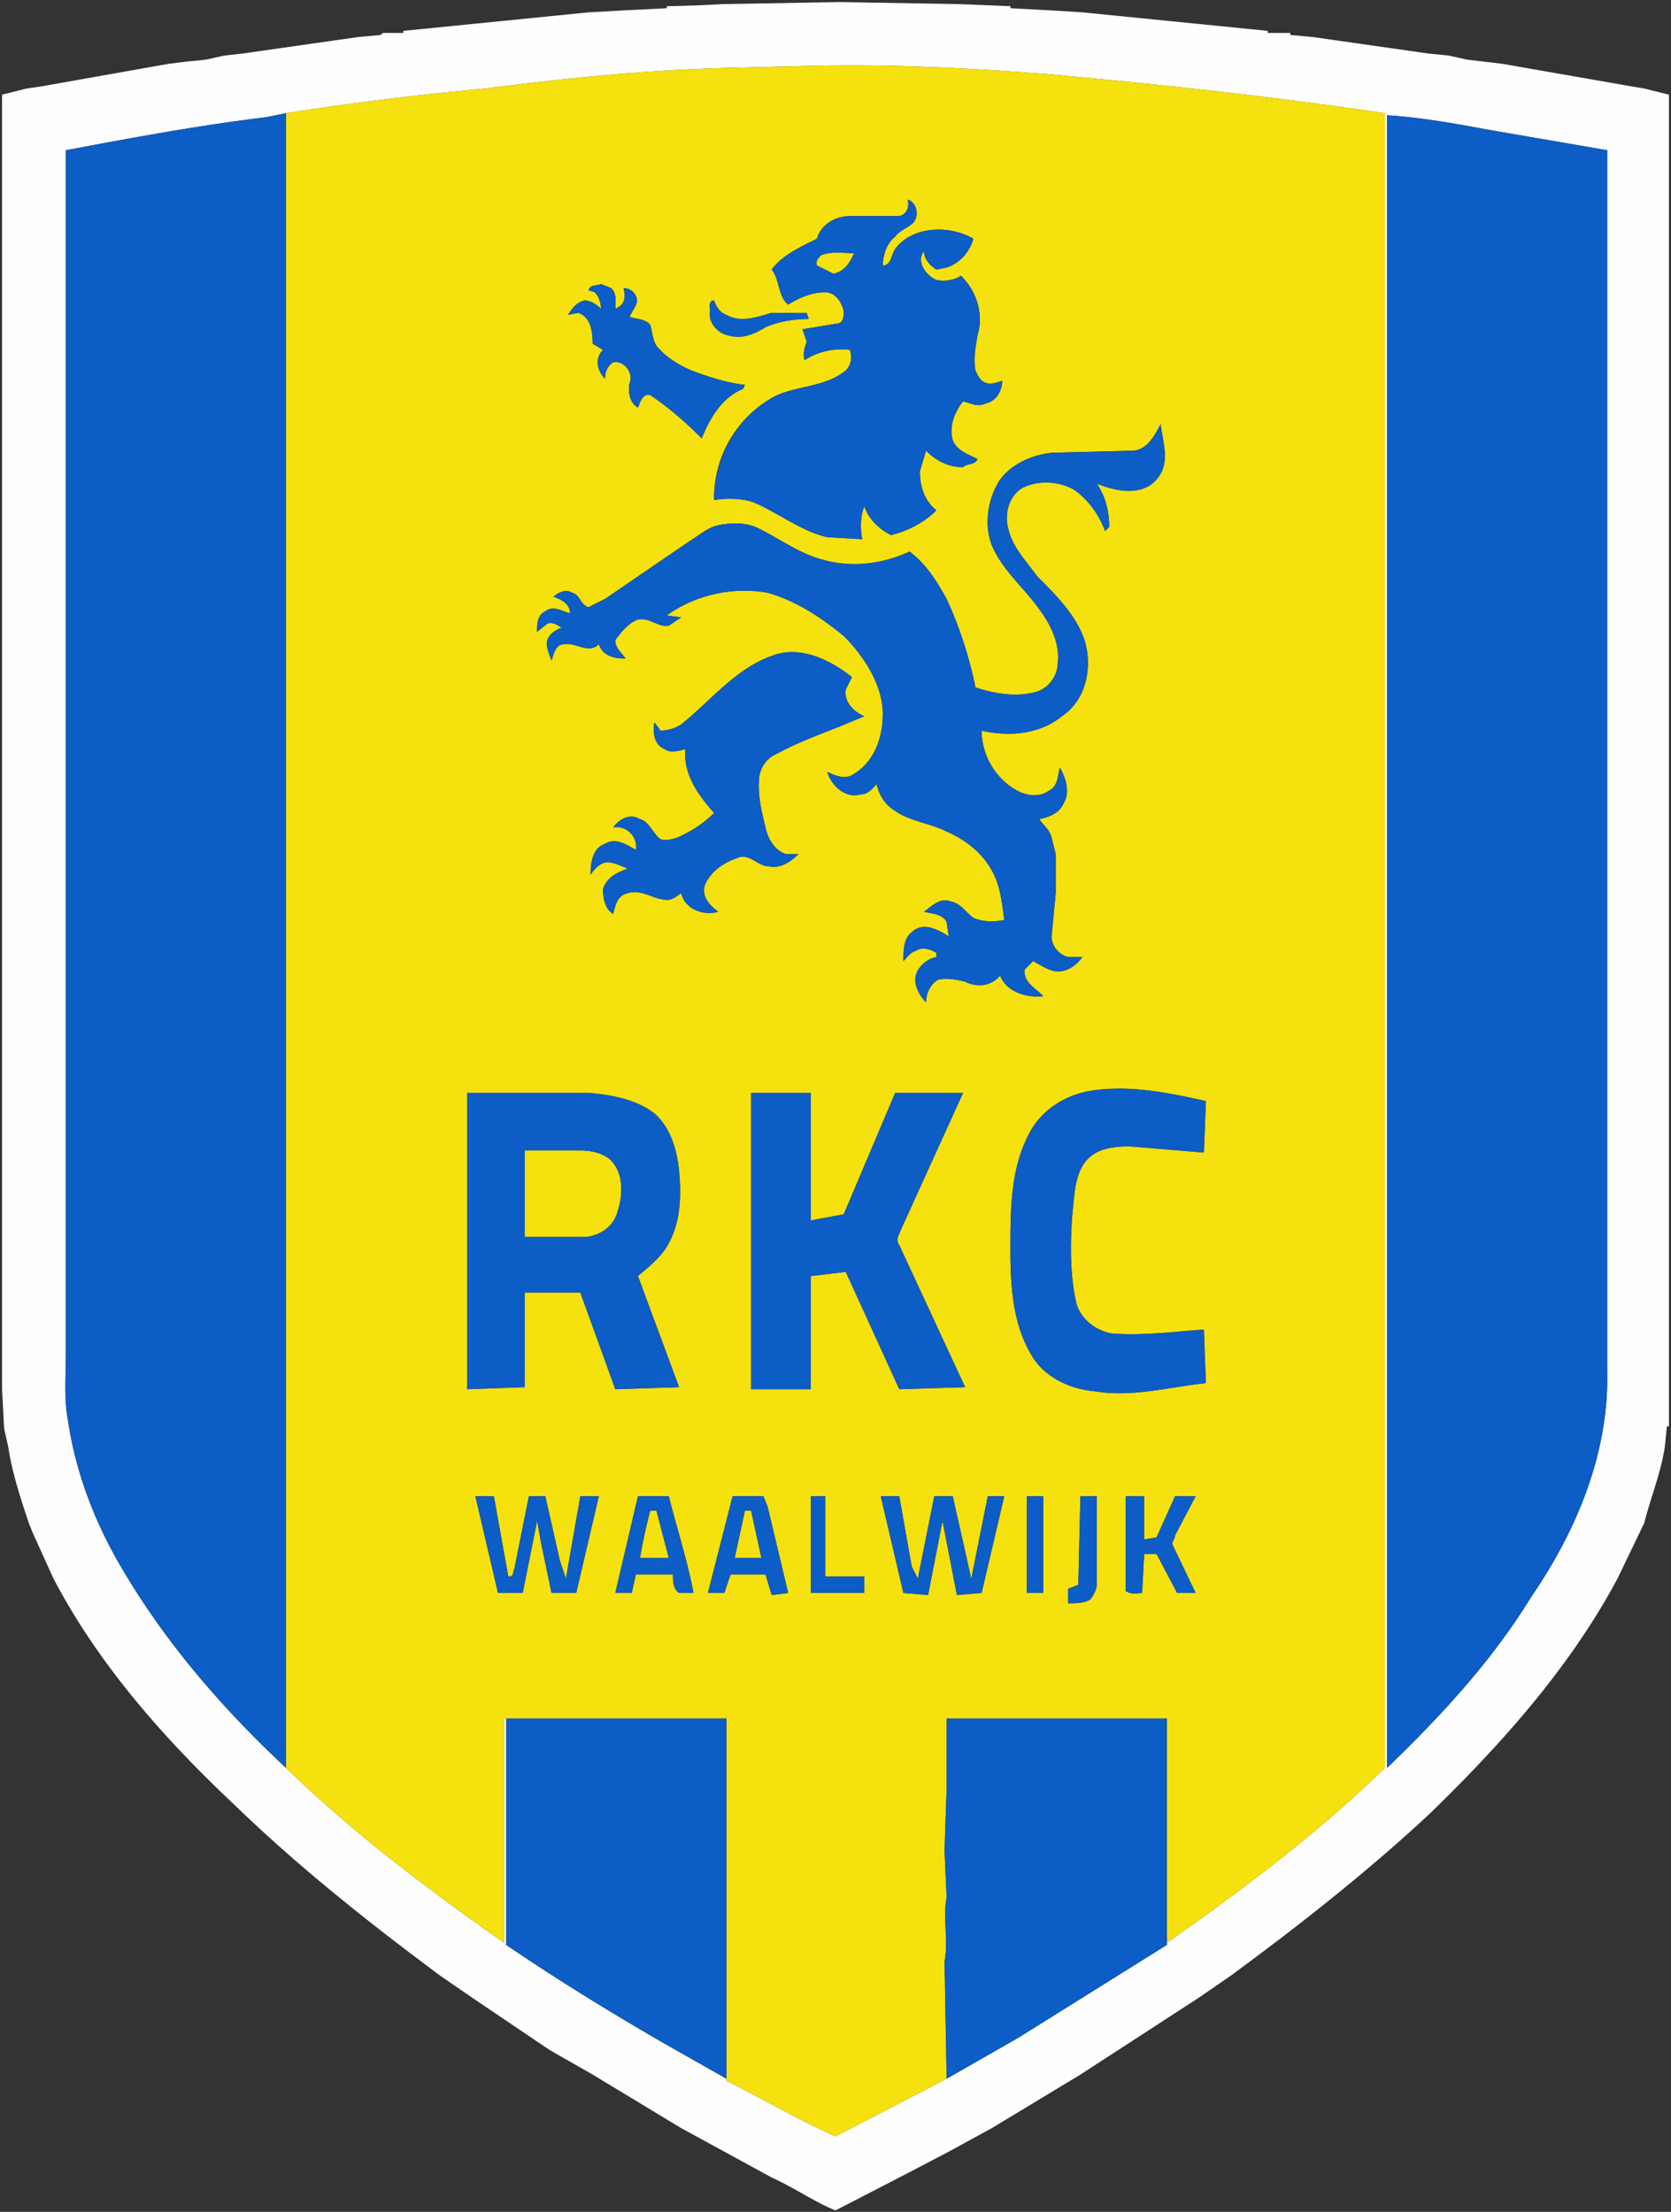
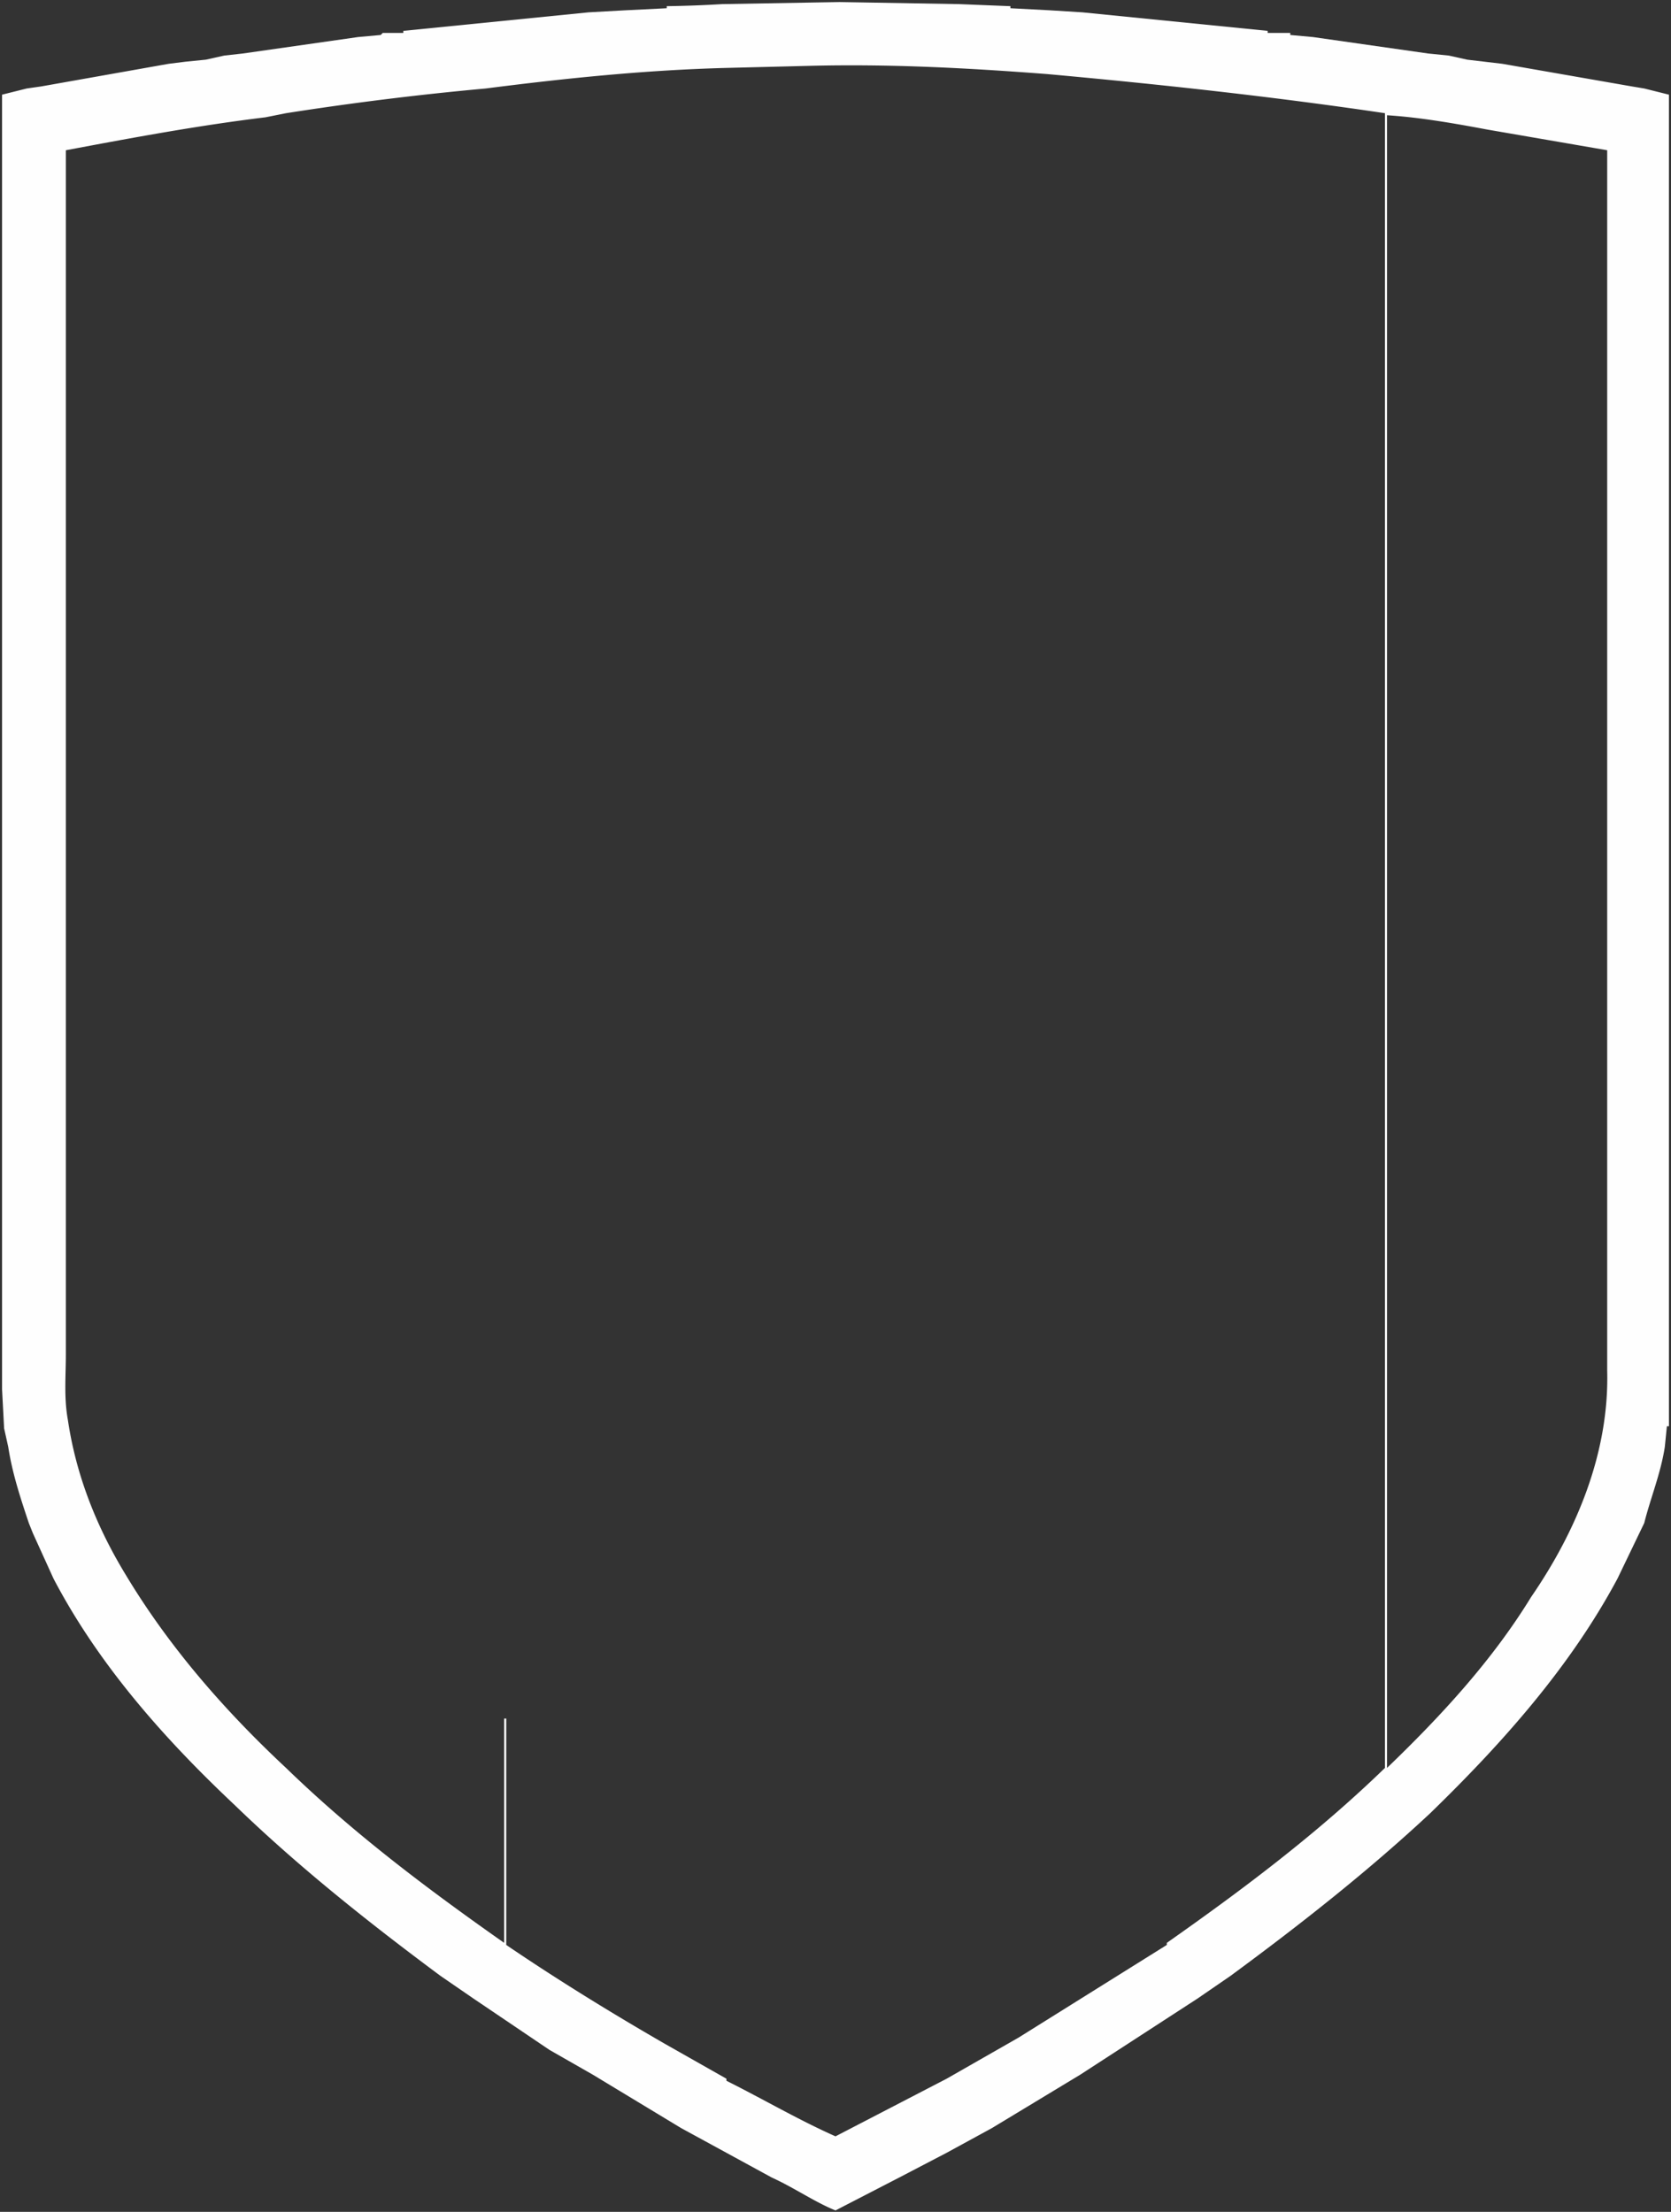
<svg xmlns="http://www.w3.org/2000/svg" height="1074.7" width="812">
  <rect width="100%" height="100%" fill="#333333" stroke="none" />
  <path d="m324 3a598 598 0 0 0 27-1l57-1 58 1 25 1v1l19 1 16 1 90 9v1h11v1l11 1 56 8 10 1 9 2 17 2 63 11 6 1 12 3v647h-1l-1 10c-2 13-7 25-10 37l-13 27c-23 43-56 80-91 114-30 28-63 54-97 79l-16 11-57 37-43 26-22 12-23 12-31 16c-10-4-20-11-31-16l-22-12-22-12-43-26-21-12-37-25-16-11c-35-26-69-53-100-83-34-32-66-68-88-110l-10-22-2-5c-4-12-8-24-10-37l-2-9-1-19v-629l12-3 7-1 62-11 8-1 10-1 9-2 9-1 56-8 11-1 1-1h10v-1l90-9 18-1 20-1zm29 30c-39 1-78 5-117 10-33 3-65 7-97 12v804c33 32 69 59 106 85v-109h108-107v110c25 17 51 33 77 48l30 17v1c18 9 35 19 53 27l54-28 35-20 72-45v-110h-107 107v109c37-26 73-53 106-85v-804c-54-8-109-14-164-19-39-3-77-5-116-4zm-224 24c-33 4-65 10-97 16v585c0 11-1 21 1 32 4 27 14 52 28 75 21 35 48 66 78 94v-804zm545-1v803c26-25 51-52 70-83 22-32 38-70 37-110v-593l-58-10c-16-3-33-6-49-7" fill="#fefefe" />
-   <path d="m353 33 40-1c39-1 77 1 116 4 55 5 110 11 164 19v804c-33 32-69 59-106 85v-109h-107v34l-1 30 1 23c-2 10 1 20-1 31l1 57-54 28c-18-8-35-18-53-27v-176h-108v109c-37-26-73-53-106-85v-670-134c32-5 64-9 97-12 39-5 78-9 117-10zm88 64c1 3 0 7-4 8h-24c-7 0-14 4-16 11-8 4-17 8-22 15 4 5 3 13 8 17 5-3 11-6 18-6 5 0 8 5 9 9 0 2 0 5-2 6l-18 3 2 6c-1 3-2 6-1 9 6-4 14-6 22-5 1 3 1 7-2 10-11 9-26 7-37 14a56 56 0 0 0 -27 49c6-1 13-1 19 1 12 5 23 14 36 17l17 1c-1-5-1-11 1-16 2 6 7 11 13 14 8-2 16-6 22-12-6-5-8-12-8-19l3-10c5 5 11 8 18 8 2-2 6-1 7-4-4-2-10-4-12-9-2-7 1-14 5-19 4 1 7 3 11 1 5-1 8-6 8-11-3 1-6 2-8 1-3-1-4-4-5-6-1-6 0-11 1-17 3-10 0-21-8-29-3 2-8 3-12 2-5-2-10-9-6-14 0 4 3 7 6 9l5-1c6-2 11-7 13-14-12-7-30-6-38 5-2 3-2 8-6 8 0-5 2-11 6-14 2-3 6-4 9-7 3-4 1-10-3-11zm-155 44 3 1c2 2 3 5 3 8-2-2-5-4-8-4-4 1-6 4-8 7l5-1c6 2 7 9 7 15l5 3c-4 4-3 10 1 14 0-3 1-6 4-8 5-1 10 5 8 10-1 4 0 10 4 12 1-2 2-7 6-6 9 6 17 13 25 21 4-10 10-20 20-24l1-2c-9-1-18-4-26-7-7-3-13-7-17-12-2-3-2-7-3-10-2-3-7-3-10-4 1-3 5-7 3-10-1-3-4-4-6-4 1 4 1 8-4 10 0-3 1-7-2-10l-5-2c-2 1-5 0-6 3zm59 10c-1 6 4 11 9 12 7 2 13-1 18-4 7-3 14-4 21-4l-1-3h-17c-7 2-15 5-22 1-3-1-5-4-6-7-3 0-2 4-2 5zm205 68-39 1c-9 1-19 5-25 13-6 9-8 22-4 32 5 12 16 21 23 31 6 8 10 17 9 26 0 6-4 12-10 14-10 3-21 1-30-2-3-15-8-30-14-43-5-9-10-17-18-23-13 6-28 8-42 4-12-3-22-11-33-16-5-2-11-2-17-1s-10 5-15 8l-41 28-8 4c-4-1-4-6-8-7-3-2-7 0-9 2 3 1 8 3 8 8-4-1-8-4-12-1-4 2-4 6-4 10l5-4c3-1 5 1 7 2-3 1-6 3-7 6s1 7 2 10c1-3 2-8 6-8 6-1 12 5 17 0 2 6 8 7 13 7-2-3-5-5-5-9 3-4 6-8 11-10 6-1 10 4 15 3l6-4-7-1c14-10 32-14 49-11 14 4 26 12 37 21 10 10 19 24 19 38 0 11-4 23-14 29-4 3-9 1-13-1 2 7 9 13 16 11 4 0 6-3 8-5 1 5 4 10 9 13 7 5 17 6 25 10 9 4 17 10 22 19 4 7 5 16 6 24-5 1-10 1-15-1-4-3-6-7-11-8-5-2-9 2-13 5 4 1 9 1 11 5l1 7c-6-4-13-7-18-2-4 3-4 9-4 14 2-2 3-4 6-5 3-2 7-1 10 1v2c-5 1-9 5-10 9-1 5 2 10 5 13 0-4 2-9 6-11 4-1 9 0 13 1 6 3 13 2 17-3 3 8 13 11 21 10-4-4-10-7-9-13l4-4c4 2 8 5 12 5 5 0 9-3 12-7h-7c-4-1-8-5-8-10l2-21v-19l-2-8c-1-4-4-6-6-9 5-1 10-3 12-8 3-5 1-12-2-17-1 4-1 9-5 11-4 3-9 3-14 1-11-5-19-17-19-30 13 3 28 2 39-7 12-8 15-24 11-37-4-12-14-22-23-31-5-7-12-14-14-23-2-7 0-16 7-20 8-4 18-3 25 1 7 5 12 12 15 20l2-2c0-8-2-15-6-21 10 4 22 6 29-2s3-18 2-27c-3 6-7 13-14 13zm-173 99c-19 6-31 22-46 34-3 2-7 3-10 3l-3-4c-1 5 0 11 5 13 3 2 6 1 10 0-1 12 6 22 14 31-5 5-11 9-18 12-3 1-7 2-9 0-3-3-5-8-9-9-5-3-10 0-13 4 7-1 12 5 11 11-5-3-10-6-15-3-6 2-7 9-7 15 2-3 5-6 8-6 4 0 7 2 10 3-5 2-10 4-12 10 0 4 1 10 5 12 1-4 2-9 7-10 6-2 11 2 17 3 4 1 6-1 9-3 2 8 11 11 18 9-4-3-9-8-6-14s9-10 15-12c6-3 10 4 16 4 5 1 10-2 14-6h-6c-6-2-9-8-10-13-2-8-4-16-3-25 1-5 4-9 9-11 9-5 20-9 30-13l12-5c-5-2-10-7-9-13l3-6c-10-8-24-15-37-11zm153 212c-12 2-24 9-30 21-9 17-9 37-9 56 0 17 1 36 10 51 6 11 19 17 31 18 18 3 36-2 54-4l-1-26c-14 1-29 3-44 2-8-1-16-7-18-15-3-13-3-28-2-42 1-9 1-19 6-26s14-8 22-8l36 3 1-25c-18-4-37-8-56-5zm-303 1v144l28-1v-46h27l17 47 31-1-20-54c6-5 12-10 15-16 6-11 6-24 5-35-1-10-4-21-12-28-9-7-21-9-32-10zm138 0v144h29v-55l17-2 26 57 32-1-32-69c-2-3 0-5 1-8l30-66h-33l-25 59-16 3v-62zm-9 196-12 47h8l3-9h17l3 10 8-1-10-42-2-5zm-125 0 11 47h12l7-35 2 11 5 24h12l11-47h-9l-7 40-3-9-7-31h-8l-7 35c-1 2 0 4-3 4l-7-39zm79 0-11 47h8l2-9h18c0 3 0 7 3 9h7c-3-16-8-31-12-47zm84 0v47h26v-8h-19v-39zm34 0 11 47 12 1 7-36 7 36 12-1 11-47h-8l-8 40-2-4-7-36h-9l-8 40-3-6-6-34zm71 0v47h8v-47zm25 43-5 2v7c4 0 8 0 11-2 2-3 3-5 3-8v-42h-8zm23-43v46c3 2 6 1 8 1l1-19h6l10 19h9l-11-23c-1-2 1-3 1-5l10-19h-10l-9 20-6 1v-21zm-148-603c5-2 11-1 16-1-2 5-5 9-10 10l-8-4c-1-2 1-4 2-5zm-144 435h27c5 0 10 1 14 4 7 6 7 17 4 26-2 7-8 11-15 12h-30zm61 175h3l6 23h-14a265 265 0 0 1 5-23zm46 0h3l5 23h-13z" fill="#f5e10e" />
-   <path d="m129 57 10-2v804c-30-28-57-59-78-94-14-23-24-48-28-75-2-11-1-21-1-32v-585c32-6 64-12 97-16zm545-1c16 1 33 4 49 7l58 10v593c1 40-15 78-37 110-19 31-44 58-70 83zm-233 41c4 1 6 7 3 11-3 3-7 4-9 7-4 3-6 9-6 14 4 0 4-5 6-8 8-11 26-12 38-5-2 7-7 12-13 14l-5 1c-3-2-6-5-6-9-4 5 1 12 6 14 4 1 9 0 12-2 8 8 11 19 8 29-1 6-2 11-1 17 1 2 2 5 5 6 2 1 5 0 8-1 0 5-3 10-8 11-4 2-7 0-11-1-4 5-7 12-5 19 2 5 8 7 12 9-1 3-5 2-7 4-7 0-13-3-18-8l-3 10c0 7 2 14 8 19-6 6-14 10-22 12-6-3-11-8-13-14-2 5-2 11-1 16l-17-1c-13-3-24-12-36-17-6-2-13-2-19-1 0-19 10-39 27-49 11-7 26-5 37-14 3-3 3-7 2-10-8-1-16 1-22 5-1-3 0-6 1-9l-2-6 18-3c2-1 2-4 2-6-1-4-4-9-9-9-7 0-13 3-18 6-5-4-4-12-8-17 5-7 14-11 22-15 2-7 9-11 16-11h24c4-1 5-5 4-8zm-42 27c-1 1-3 3-2 5l8 4c5-1 8-5 10-10-5 0-11-1-16 1zm-113 17c1-3 4-2 6-3l5 2c3 3 2 7 2 10 5-2 5-6 4-10 2 0 5 1 6 4 2 3-2 7-3 10 3 1 8 1 10 4 1 3 1 7 3 10 4 5 10 9 17 12 8 3 17 6 26 7l-1 2c-10 4-16 14-20 24-8-8-16-15-25-21-4-1-5 4-6 6-4-2-5-8-4-12 2-5-3-11-8-10-3 2-4 5-4 8-4-4-5-10-1-14l-5-3c0-6-1-13-7-15l-5 1c2-3 4-6 8-7 3 0 6 2 8 4 0-3-1-6-3-8zm59 10c0-1-1-5 2-5 1 3 3 6 6 7 7 4 15 1 22-1h17l1 3c-7 0-14 1-21 4-5 3-11 6-18 4-5-1-10-6-9-12zm205 68c7 0 11-7 14-13 1 9 5 19-2 27s-19 6-29 2c4 6 6 13 6 21l-2 2c-3-8-8-15-15-20-7-4-17-5-25-1-7 4-9 13-7 20 2 9 9 16 14 23 9 9 19 19 23 31 4 13 1 29-11 37-11 9-26 10-39 7 0 13 8 25 19 30 5 2 10 2 14-1 4-2 4-7 5-11 3 5 5 12 2 17-2 5-7 7-12 8 2 3 5 5 6 9l2 8v19l-2 21c0 5 4 9 8 10h7c-3 4-7 7-12 7-4 0-8-3-12-5l-4 4c-1 6 5 9 9 13-8 1-18-2-21-10-4 5-11 6-17 3-4-1-9-2-13-1-4 2-6 7-6 11-3-3-6-8-5-13 1-4 5-8 10-9v-2c-3-2-7-3-10-1-3 1-4 3-6 5 0-5 0-11 4-14 5-5 12-2 18 2l-1-7c-2-4-7-4-11-5 4-3 8-7 13-5 5 1 7 5 11 8 5 2 10 2 15 1-1-8-2-17-6-24-5-9-13-15-22-19-8-4-18-5-25-10-5-3-8-8-9-13-2 2-4 5-8 5-7 2-14-4-16-11 4 2 9 4 13 1 10-6 14-18 14-29 0-14-9-28-19-38-11-9-23-17-37-21-17-3-35 1-49 11l7 1-6 4c-5 1-9-4-15-3-5 2-8 6-11 10 0 4 3 6 5 9-5 0-11-1-13-7-5 5-11-1-17 0-4 0-5 5-6 8-1-3-3-7-2-10s4-5 7-6c-2-1-4-3-7-2l-5 4c0-4 0-8 4-10 4-3 8 0 12 1 0-5-5-7-8-8 2-2 6-4 9-2 4 1 4 6 8 7l8-4 41-28c5-3 9-7 15-8s12-1 17 1c11 5 21 13 33 16 14 4 29 2 42-4 8 6 13 14 18 23 6 13 11 28 14 43 9 3 20 5 30 2 6-2 10-8 10-14 1-9-3-18-9-26-7-10-18-19-23-31-4-10-2-23 4-32 6-8 16-12 25-13zm-173 99c13-4 27 3 37 11l-3 6c-1 6 4 11 9 13l-12 5c-10 4-21 8-30 13-5 2-8 6-9 11-1 9 1 17 3 25 1 5 4 11 10 13h6c-4 4-9 7-14 6-6 0-10-7-16-4-6 2-12 6-15 12s2 11 6 14c-7 2-16-1-18-9-3 2-5 4-9 3-6-1-11-5-17-3-5 1-6 6-7 10-4-2-5-8-5-12 2-6 7-8 12-10-3-1-6-3-10-3-3 0-6 3-8 6 0-6 1-13 7-15 5-3 10 0 15 3 1-6-4-12-11-11 3-4 8-7 13-4 4 1 6 6 9 9 2 2 6 1 9 0 7-3 13-7 18-12-8-9-15-19-14-31-4 1-7 2-10 0-5-2-6-8-5-13l3 4c3 0 7-1 10-3 15-12 27-28 46-34zm153 212c19-3 38 1 56 5l-1 25-36-3c-8 0-17 1-22 8s-5 17-6 26c-1 14-1 29 2 42 2 8 10 14 18 15 15 1 30-1 44-2l1 26c-18 2-36 7-54 4-12-1-25-7-31-18-9-15-10-34-10-51 0-19 0-39 9-56 6-12 18-19 30-21zm-303 1h59c11 1 23 3 32 10 8 7 11 18 12 28 1 11 1 24-5 35-3 6-9 11-15 16l20 54-31 1-17-47h-27v46l-28 1zm28 28v42h30c7-1 13-5 15-12 3-9 3-20-4-26-4-3-9-4-14-4zm110-28h29v62l16-3 25-59h33l-30 66c-1 3-3 5-1 8l32 69-32 1-26-57-17 2v55h-29zm-9 196h15l2 5 10 42-8 1-3-10h-17l-3 9h-8zm6 7-5 23h13l-5-23zm-131-7h9l7 39c3 0 2-2 3-4l7-35h8l7 31 3 9 7-40h9l-11 47h-12l-5-24-2-11-7 35h-12zm79 0h15c4 16 9 31 12 47h-7c-3-2-3-6-3-9h-18l-2 9h-8zm6 7a219 219 0 0 0 -5 23h14l-6-23zm78-7h7v39h19v8h-26zm34 0h9l6 34 3 6 8-40h9a4245 4245 0 0 1 9 40l8-40h8l-11 47-12 1-7-36-7 36-12-1zm71 0h8v47h-8zm25 43 1-43h8v42c0 3-1 5-3 8-3 2-7 2-11 2v-7zm23-43h9v21l6-1 9-20h10l-10 19c0 2-2 3-1 5l11 23h-9l-10-19h-6l-1 19c-2 0-5 1-8-1zm-301 108h107v175l-30-17c-26-15-52-31-77-48zm214 0h107v110l-72 45-35 20-1-57c2-11-1-21 1-31l-1-23 1-30z" fill="#0c5dc5" />
</svg>